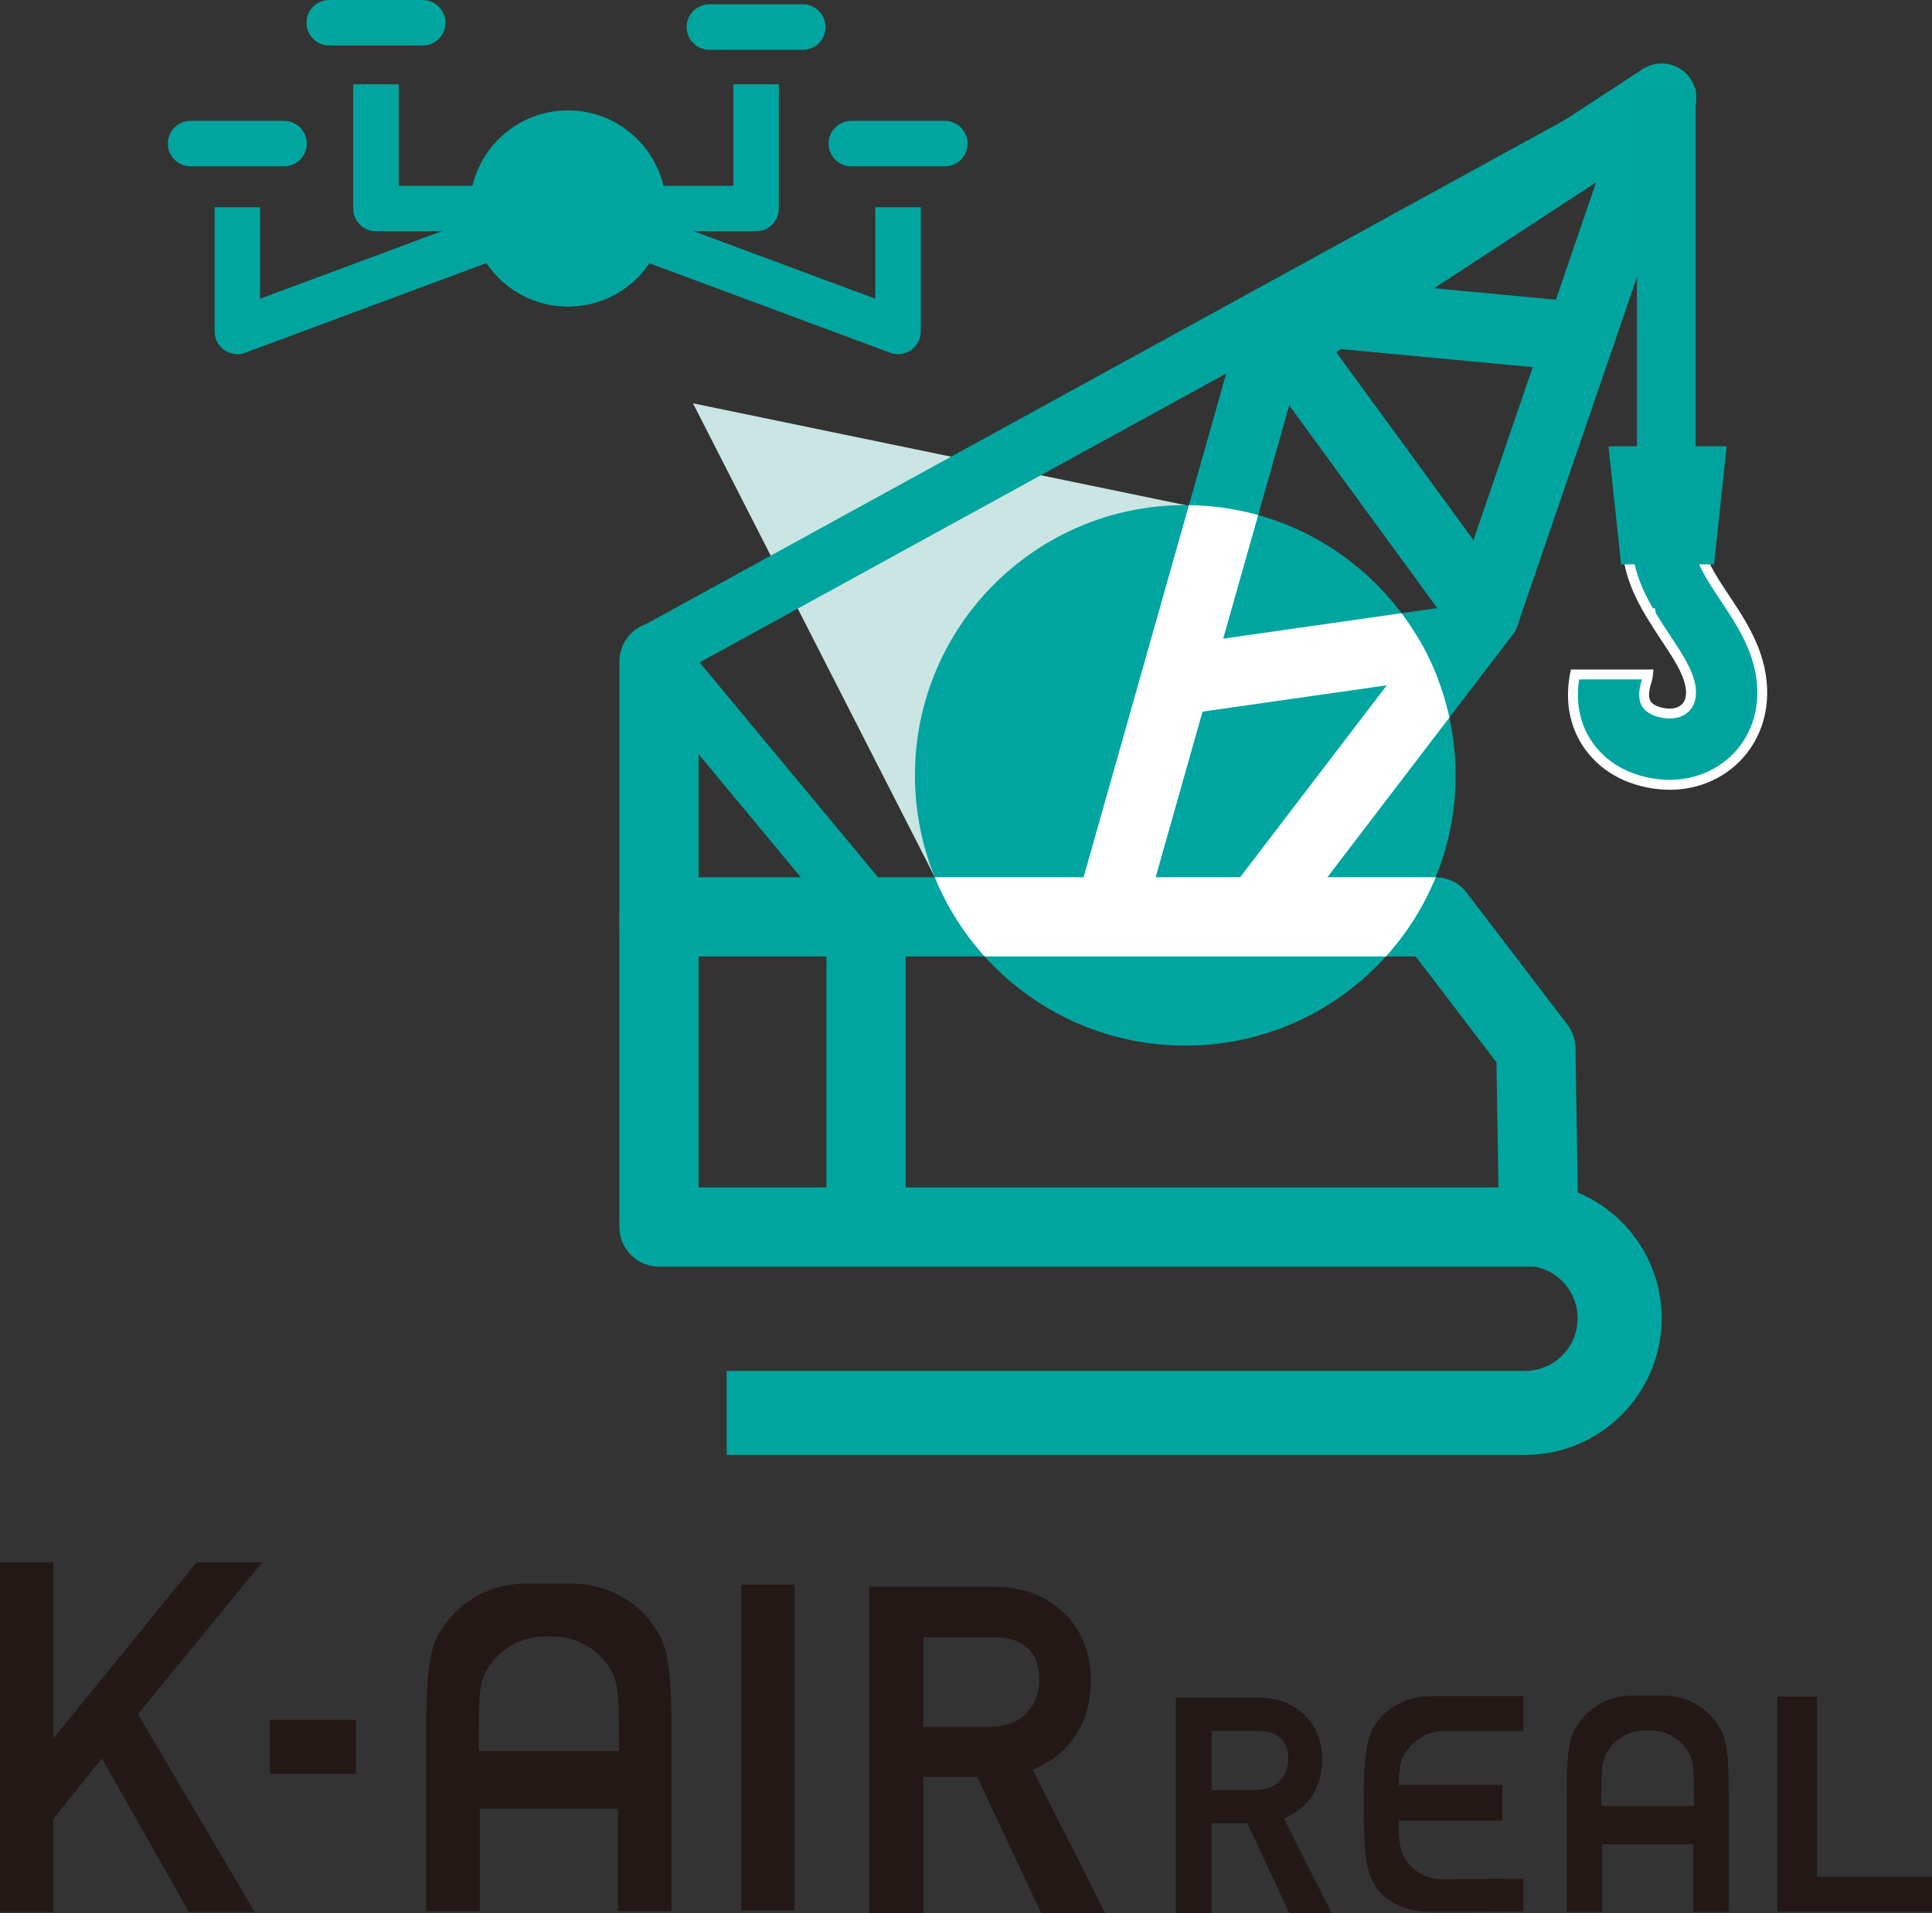
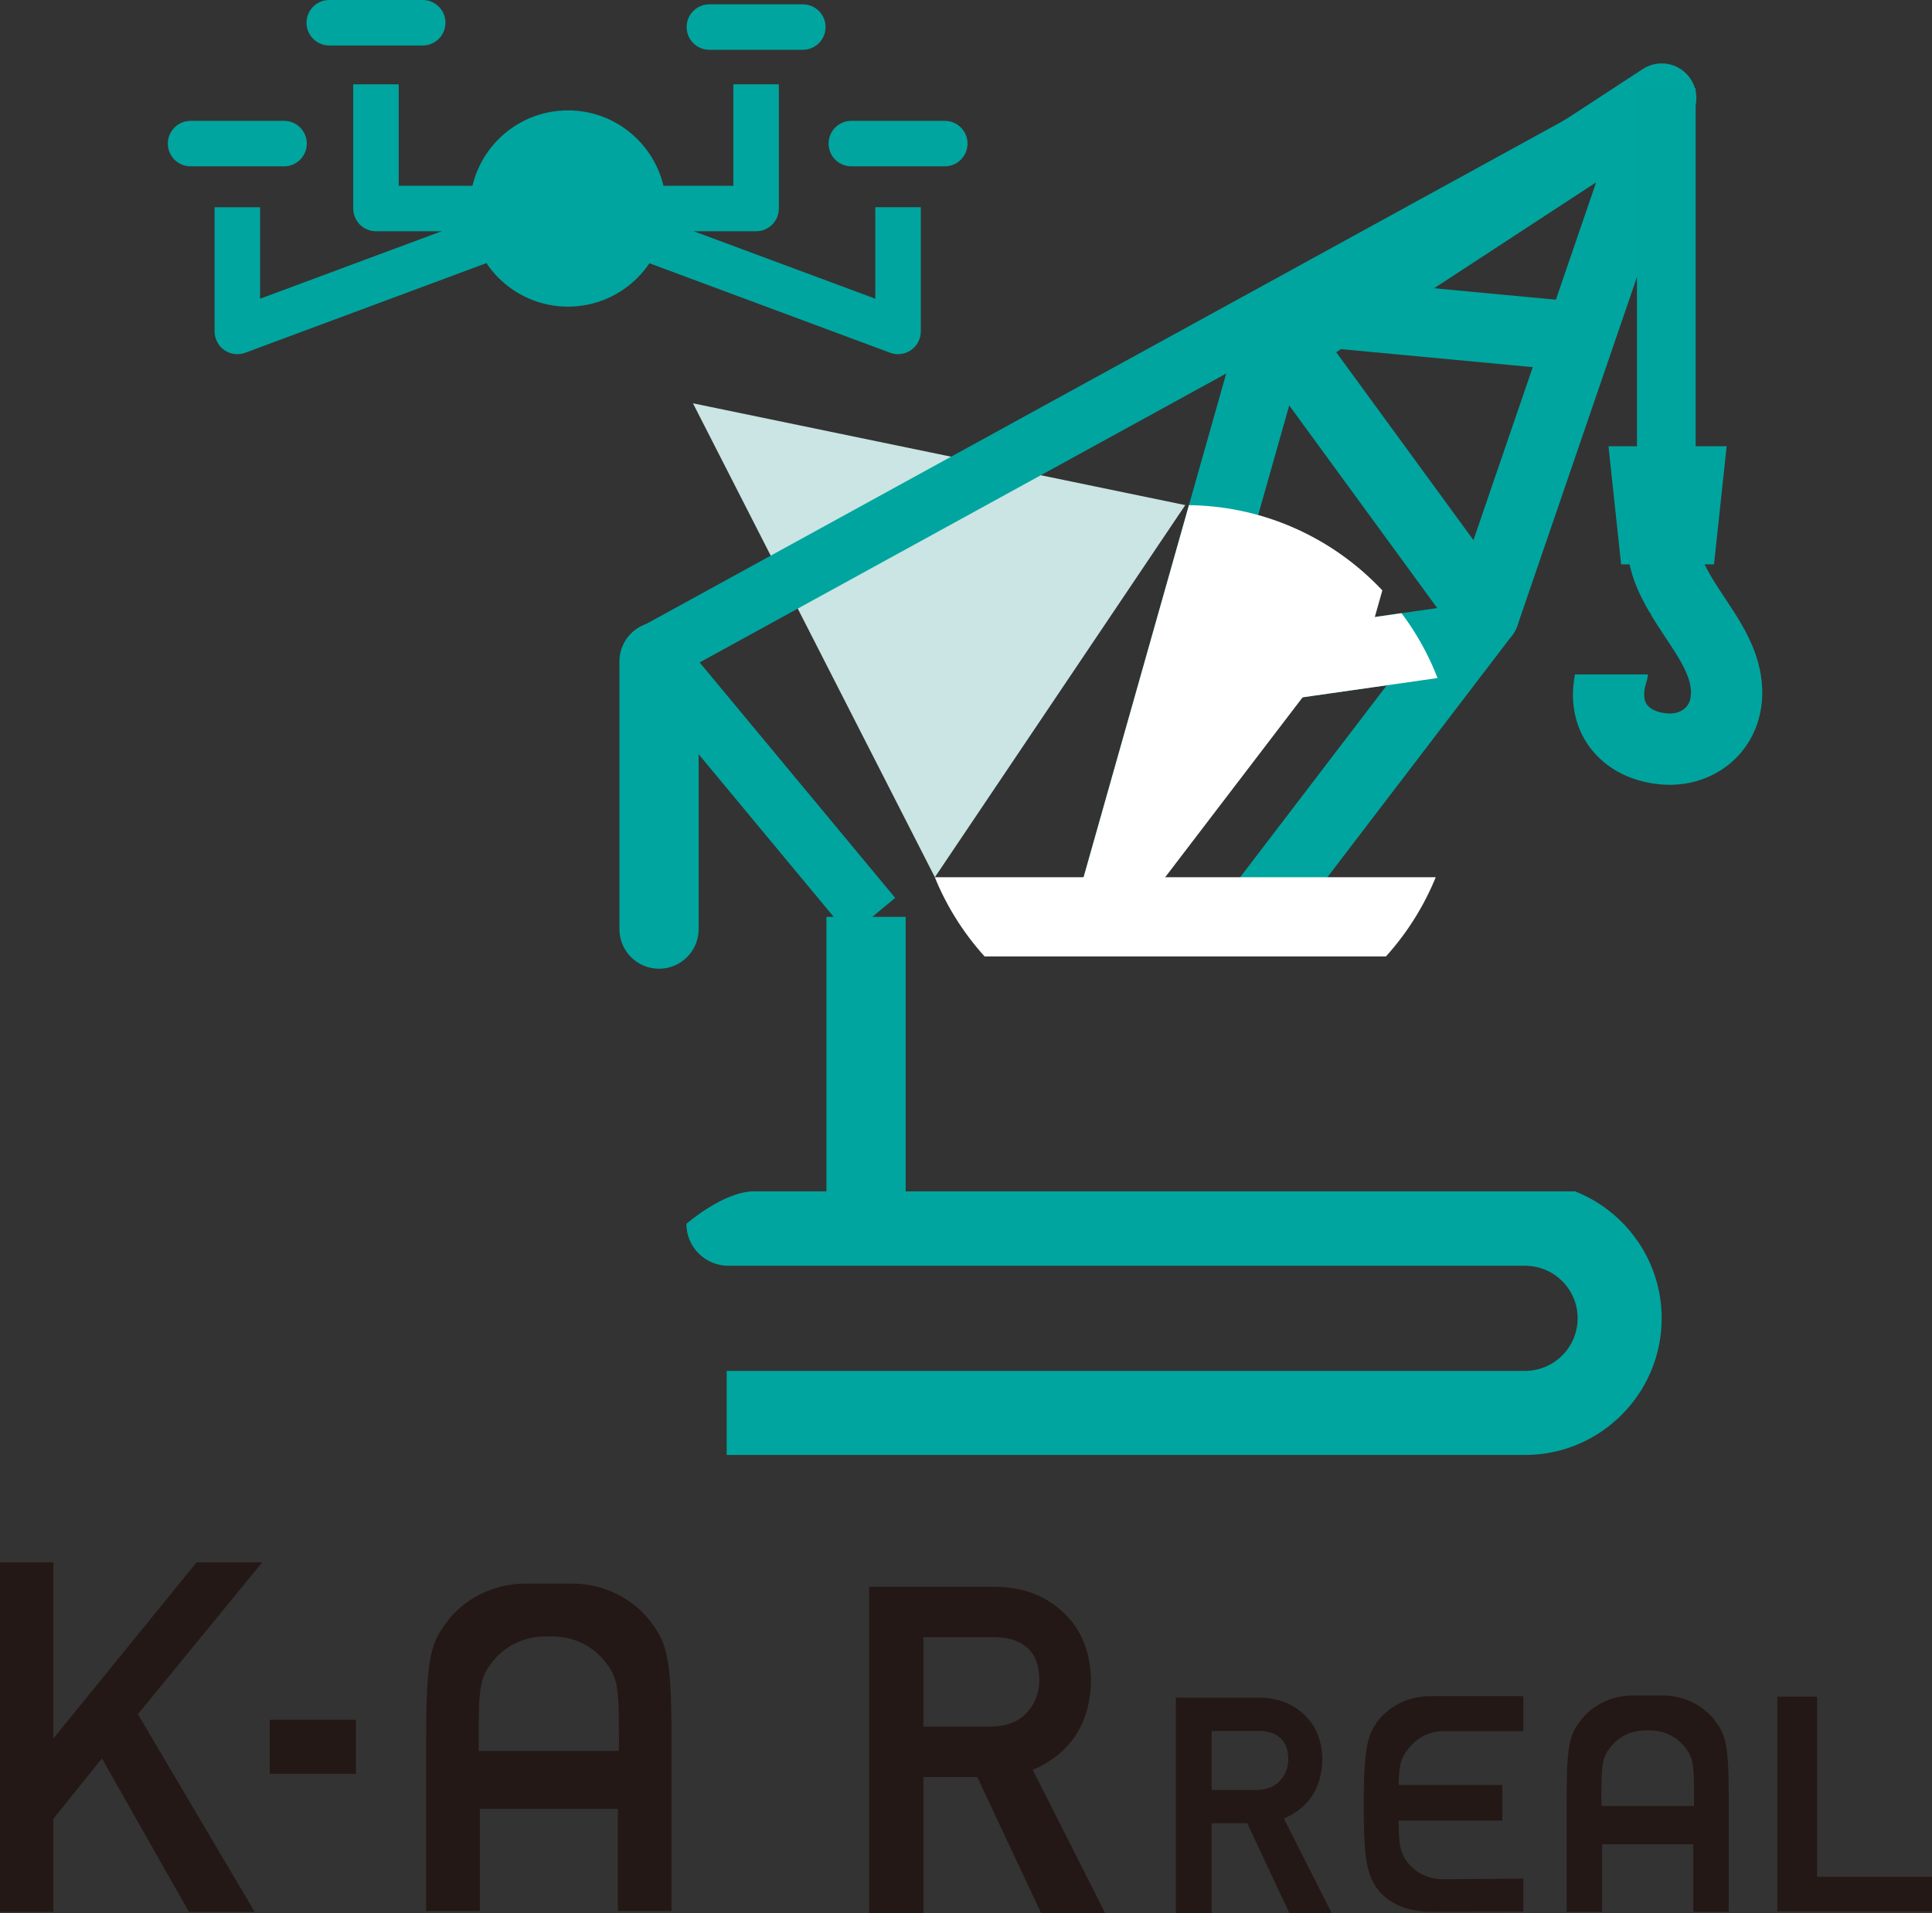
<svg xmlns="http://www.w3.org/2000/svg" id="b" width="197.517" height="195.647" viewBox="0 0 197.517 195.647">
  <rect x="0" y="0" width="197.517" height="195.647" fill="#333333" stroke="none" />
  <defs>
    <style>.e{fill:#231815;}.e,.f,.g,.h,.i{stroke-width:0px;}.j,.g{fill:#00a59f;}.f{fill:#00a49f;}.k{clip-path:url(#d);}.h{fill:#cae5e3;}.i{fill:#fff;}</style>
    <clipPath id="d">
      <circle class="g" cx="121.175" cy="79.288" r="27.637" />
    </clipPath>
  </defs>
  <g id="c">
    <polyline class="h" points="95.576 89.706 70.845 41.242 121.175 51.651" />
    <rect class="g" x="75.241" y="63.558" width="6.075" height="34.134" transform="translate(-33.45 68.601) rotate(-39.703)" />
    <path class="g" d="M67.376,99.061c-2.237,0-4.05-1.813-4.05-4.05v-27.373c0-2.237,1.813-4.05,4.05-4.05s4.05,1.813,4.05,4.05v27.373c0,2.237-1.813,4.05-4.05,4.05Z" />
-     <path class="g" d="M157.31,129.525h-89.934c-2.237,0-4.05-1.813-4.05-4.05v-31.719c0-2.237,1.813-4.05,4.05-4.05h79.362c1.263,0,2.454.589,3.22,1.593l10.278,13.469c.525.688.816,1.526.83,2.392l.294,18.25c.018,1.085-.401,2.132-1.163,2.906-.761.773-1.801,1.209-2.887,1.209ZM71.426,121.425h81.768l-.206-12.802-8.253-10.816h-73.308v23.619Z" />
    <path class="g" d="M113.319,97.301c-.32,0-.645-.043-.967-.135-1.883-.533-2.978-2.492-2.445-4.375l16.234-57.357c.233-.822.755-1.533,1.471-2.001l40.329-26.369c1.265-.828,2.919-.762,4.115.169,1.194.929,1.667,2.515,1.177,3.947l-18.097,52.783c-.124.36-.305.699-.536,1.001l-23.632,30.942c-1.188,1.557-3.412,1.854-4.967.666-1.556-1.188-1.854-3.412-.666-4.967l23.283-30.485,14.562-42.475-30.58,19.995-15.873,56.082c-.442,1.561-1.863,2.58-3.408,2.58Z" />
    <path class="g" d="M151.786,66.357c-1.093,0-2.171-.504-2.865-1.454l-19.075-26.127c-1.154-1.581-.808-3.798.772-4.952,1.581-1.153,3.798-.808,4.952.772l19.075,26.127c1.154,1.581.809,3.798-.772,4.952-.631.46-1.362.682-2.087.682Z" />
    <path class="g" d="M160.603,37.894c-.11,0-.223-.005-.335-.016l-24.016-2.256c-1.949-.183-3.38-1.911-3.197-3.86s1.92-3.382,3.86-3.197l24.015,2.256c1.949.183,3.38,1.911,3.197,3.86-.173,1.836-1.717,3.212-3.524,3.212Z" />
    <path class="g" d="M70.172,125.148c0,2.359,1.914,4.287,4.292,4.287h81.454c2.969,0,5.371,2.411,5.371,5.371s-2.402,5.377-5.371,5.377h-81.625v8.597h81.625c7.695,0,13.962-6.263,13.962-13.974,0-5.885-3.68-10.938-8.848-12.979h-83.956c-3.102,0-6.904,3.32-6.904,3.32Z" />
    <path class="g" d="M121.115,72.993c-1.735,0-3.251-1.275-3.504-3.043-.277-1.938,1.07-3.732,3.007-4.009l27.364-3.909c1.941-.281,3.732,1.069,4.009,3.007.276,1.938-1.07,3.732-3.007,4.009l-27.364,3.909c-.17.024-.339.036-.505.036Z" />
    <rect class="g" x="60.188" y="36.12" width="114.211" height="6.076" transform="translate(-4.373 61.258) rotate(-28.757)" />
-     <circle class="j" cx="121.175" cy="79.288" r="27.637" />
    <g class="k">
      <rect class="i" x="75.241" y="63.558" width="6.075" height="34.134" transform="translate(-33.45 68.601) rotate(-39.703)" />
      <path class="i" d="M157.31,129.525h-89.934c-2.237,0-4.05-1.813-4.05-4.05v-31.719c0-2.237,1.813-4.05,4.05-4.05h79.362c1.263,0,2.454.589,3.22,1.593l10.278,13.469c.525.688.816,1.526.83,2.392l.294,18.25c.018,1.085-.401,2.132-1.163,2.906-.761.773-1.801,1.209-2.887,1.209ZM71.426,121.425h81.768l-.206-12.802-8.253-10.816h-73.308v23.619Z" />
-       <path class="i" d="M113.319,97.301c-.32,0-.645-.043-.967-.135-1.883-.533-2.978-2.492-2.445-4.375l16.234-57.357c.233-.822.755-1.533,1.471-2.001l40.329-26.369c1.265-.828,2.919-.762,4.115.169,1.194.929,1.667,2.515,1.177,3.947l-18.097,52.783c-.124.36-.305.699-.536,1.001l-23.632,30.942c-1.188,1.557-3.412,1.854-4.967.666-1.556-1.188-1.854-3.412-.666-4.967l23.283-30.485,14.562-42.475-30.58,19.995-15.873,56.082c-.442,1.561-1.863,2.58-3.408,2.58Z" />
+       <path class="i" d="M113.319,97.301c-.32,0-.645-.043-.967-.135-1.883-.533-2.978-2.492-2.445-4.375l16.234-57.357c.233-.822.755-1.533,1.471-2.001l40.329-26.369c1.265-.828,2.919-.762,4.115.169,1.194.929,1.667,2.515,1.177,3.947l-18.097,52.783c-.124.36-.305.699-.536,1.001c-1.188,1.557-3.412,1.854-4.967.666-1.556-1.188-1.854-3.412-.666-4.967l23.283-30.485,14.562-42.475-30.58,19.995-15.873,56.082c-.442,1.561-1.863,2.58-3.408,2.58Z" />
      <path class="i" d="M151.786,66.357c-1.093,0-2.171-.504-2.865-1.454l-19.075-26.127c-1.154-1.581-.808-3.798.772-4.952,1.581-1.153,3.798-.808,4.952.772l19.075,26.127c1.154,1.581.809,3.798-.772,4.952-.631.46-1.362.682-2.087.682Z" />
      <path class="i" d="M160.603,37.894c-.11,0-.223-.005-.335-.016l-24.016-2.256c-1.949-.183-3.38-1.911-3.197-3.86s1.92-3.382,3.86-3.197l24.015,2.256c1.949.183,3.38,1.911,3.197,3.86-.173,1.836-1.717,3.212-3.524,3.212Z" />
      <path class="g" d="M70.172,125.148c0,2.359,1.914,4.287,4.292,4.287h81.454c2.969,0,5.371,2.411,5.371,5.371s-2.402,5.377-5.371,5.377h-81.625v8.597h81.625c7.695,0,13.962-6.263,13.962-13.974,0-5.885-3.68-10.938-8.848-12.979h-83.956c-3.102,0-6.904,3.32-6.904,3.32Z" />
      <path class="i" d="M121.115,72.993c-1.735,0-3.251-1.275-3.504-3.043-.277-1.938,1.07-3.732,3.007-4.009l27.364-3.909c1.941-.281,3.732,1.069,4.009,3.007.276,1.938-1.07,3.732-3.007,4.009l-27.364,3.909c-.17.024-.339.036-.505.036Z" />
      <rect class="i" x="60.188" y="36.12" width="114.211" height="6.076" transform="translate(-4.373 61.258) rotate(-28.757)" />
    </g>
    <rect class="g" x="84.49" y="93.756" width="8.101" height="31.719" />
    <path class="g" d="M43.216,4.651h-9.556c-1.284,0-2.325-1.041-2.325-2.325s1.041-2.325,2.325-2.325h9.556c1.284,0,2.325,1.041,2.325,2.325s-1.041,2.325-2.325,2.325Z" />
    <path class="g" d="M29.041,17.009h-9.556c-1.284,0-2.325-1.041-2.325-2.325s1.041-2.325,2.325-2.325h9.556c1.284,0,2.325,1.041,2.325,2.325s-1.041,2.325-2.325,2.325Z" />
    <path class="g" d="M82.078,5.093h-9.556c-1.284,0-2.325-1.041-2.325-2.325s1.041-2.325,2.325-2.325h9.556c1.284,0,2.325,1.041,2.325,2.325s-1.041,2.325-2.325,2.325Z" />
    <path class="g" d="M77.299,23.648h-38.862c-1.284,0-2.325-1.041-2.325-2.325v-12.699h4.651v10.374h34.211v-10.374h4.651v12.699c0,1.284-1.041,2.325-2.325,2.325Z" />
    <path class="g" d="M24.263,36.217c-.468,0-.932-.141-1.327-.416-.625-.435-.998-1.148-.998-1.909v-12.699h4.651v9.354l30.668-11.403,1.621,4.359-33.804,12.569c-.263.098-.537.146-.81.146Z" />
    <path class="g" d="M96.59,17.009h-9.556c-1.284,0-2.325-1.041-2.325-2.325s1.041-2.325,2.325-2.325h9.556c1.284,0,2.325,1.041,2.325,2.325s-1.041,2.325-2.325,2.325Z" />
    <path class="g" d="M91.812,36.217c-.273,0-.547-.048-.81-.146l-33.804-12.569,1.621-4.359,30.668,11.403v-9.354h4.651v12.699c0,.762-.373,1.475-.998,1.909-.395.275-.859.416-1.327.416Z" />
    <circle class="g" cx="58.066" cy="21.322" r="10.034" />
-     <rect class="e" x="75.791" y="162.044" width="5.431" height="33.304" />
    <path class="e" d="M155.736,173.448h-9.488c-3.038,0-4.737,1.718-5.322,2.453-1.116,1.472-1.509,2.82-1.509,8.721,0,5.86.394,7.209,1.509,8.679.531.661,2.099,2.195,5.322,2.195,1.969,0,8.414-.029,9.488-.032v-3.358l-8.188.064c-2.011,0-3.156-1.089-3.66-1.74-.644-.816-.848-1.625-.895-3.584l-.012-.673h10.611v-3.648h-10.599l.017-.683c.076-1.46.275-2.136.878-2.9.966-1.254,2.239-1.92,3.66-1.92h8.188v-3.574Z" />
    <polygon class="e" points="26.809 159.761 20.101 159.761 5.452 177.776 5.452 159.761 0 159.761 0 195.505 5.452 195.505 5.452 185.99 10.42 179.816 19.314 195.505 26.037 195.505 14.098 175.295 26.809 159.761" />
    <rect class="e" x="27.579" y="175.86" width="8.807" height="5.53" />
    <path class="e" d="M58.326,161.931h-4.434c-4.6,0-7.158,2.596-8.043,3.711-1.735,2.275-2.284,3.413-2.284,12.172v17.606h5.489v-10.453h14.11v10.453h5.488v-17.606c0-8.759-.549-9.897-2.283-12.172-.886-1.116-3.443-3.711-8.043-3.711ZM63.275,179.044h-14.331l-.006-1.229c0-5.167.102-6.216,1.377-7.845.766-.984,2.503-2.636,5.535-2.636h.518c3.031,0,4.77,1.651,5.535,2.636,1.275,1.628,1.376,2.678,1.376,7.845l-.005,1.229Z" />
    <path class="e" d="M169.917,173.377h-2.928c-3.038,0-4.728,1.715-5.313,2.451-1.146,1.503-1.509,2.254-1.509,8.04v11.629h3.625v-6.904h9.32v6.904h3.625v-11.629c0-5.786-.362-6.537-1.508-8.04-.586-.737-2.274-2.451-5.313-2.451ZM173.185,184.68h-9.466l-.004-.812c0-3.413.068-4.106.91-5.181.506-.65,1.653-1.741,3.656-1.741h.342c2.002,0,3.15,1.091,3.656,1.741.842,1.076.909,1.769.909,5.181l-.004.812Z" />
    <path class="e" d="M111.541,171.742c-.09-3.115-1.192-5.552-3.265-7.236-1.726-1.486-3.978-2.24-6.693-2.24h-12.726v33.381h5.549v-13.939h5.5l6.538,13.939h6.549l-7.407-14.661c3.894-1.691,5.897-4.794,5.955-9.244ZM101.278,176.562h-6.873v-9.148h7.133c1.436,0,2.538.31,3.291.934.935.694,1.403,1.806,1.431,3.393,0,1.315-.413,2.436-1.233,3.339-.819.955-2.083,1.454-3.749,1.482Z" />
    <path class="e" d="M135.193,179.857c-.059-2.058-.787-3.667-2.157-4.78-1.14-.982-2.627-1.48-4.421-1.48h-8.406v22.049h3.665v-9.207h3.633l4.318,9.207h4.326l-4.892-9.684c2.572-1.117,3.895-3.167,3.934-6.106ZM128.414,183.041h-4.54v-6.042h4.712c.948,0,1.676.205,2.174.617.618.458.927,1.193.945,2.241,0,.869-.273,1.609-.815,2.206-.541.631-1.376.96-2.477.979Z" />
    <polygon class="e" points="197.517 191.92 185.763 191.92 185.763 173.499 181.703 173.499 181.703 195.45 197.517 195.45 197.517 191.92" />
    <path class="f" d="M179.503,66.97c-.738-2.165-1.975-4.028-3.171-5.831-1.391-2.096-2.705-4.076-2.705-5.861,0-2.012-1.632-3.644-3.644-3.644s-3.644,1.631-3.644,3.644c0,2.855,1.074,5.27,2.356,7.432h.074v.129c.485.809.996,1.585,1.491,2.332.983,1.48,1.912,2.879,2.345,4.15.416,1.224.36,2.256-.159,2.907-.439.55-1.203.814-2.084.72-.963-.101-1.704-.448-2.031-.954-.434-.671-.192-1.7-.01-2.254.084-.256.134-.514.16-.771h-7.465c-.495,2.552-.095,4.989,1.195,6.983,1.553,2.401,4.178,3.908,7.393,4.244.366.038.729.057,1.091.057,2.948,0,5.676-1.259,7.449-3.482,2.092-2.623,2.588-6.196,1.359-9.801Z" />
-     <path class="i" d="M170.695,80.76c-.379,0-.76-.02-1.144-.06-3.368-.352-6.126-1.94-7.765-4.473-1.356-2.096-1.794-4.639-1.268-7.354l.08-.41h8.442l-.057.558c-.032.313-.092.601-.184.877-.262.797-.279,1.461-.046,1.821.24.372.86.643,1.659.726.712.078,1.307-.119,1.636-.532.407-.511.435-1.373.075-2.428-.412-1.208-1.321-2.578-2.284-4.029-.502-.756-1.017-1.54-1.507-2.355l-.075-.13c-1.13-1.905-2.427-4.501-2.427-7.69,0-2.289,1.861-4.15,4.15-4.15s4.149,1.862,4.149,4.15c0,1.634,1.273,3.551,2.621,5.581,1.215,1.831,2.47,3.722,3.229,5.948h0c1.285,3.772.759,7.519-1.443,10.28-1.861,2.334-4.721,3.672-7.845,3.672ZM161.441,69.475c-.357,2.298.053,4.435,1.195,6.202,1.469,2.27,3.962,3.696,7.021,4.016,3.2.332,6.219-.89,8.092-3.237,1.982-2.486,2.447-5.884,1.275-9.322h0c-.717-2.102-1.935-3.938-3.113-5.713-1.436-2.162-2.79-4.202-2.79-6.142,0-1.73-1.408-3.138-3.138-3.138s-3.139,1.408-3.139,3.138c0,2.81,1.113,5.157,2.141,6.925h.216l.072.49c.46.761.941,1.492,1.409,2.196,1.003,1.511,1.947,2.935,2.402,4.267.474,1.395.388,2.597-.243,3.386-.55.689-1.475,1.021-2.533.908-1.132-.118-1.986-.538-2.402-1.183-.521-.804-.323-1.905-.065-2.688.011-.035.021-.07.032-.106h-6.432Z" />
    <polygon class="f" points="165.733 57.713 175.232 57.713 176.523 45.632 164.442 45.632 165.733 57.713" />
    <polygon class="f" points="167.354 56.687 167.354 9.026 173.352 9.026 173.352 56.626 167.354 56.687" />
  </g>
</svg>